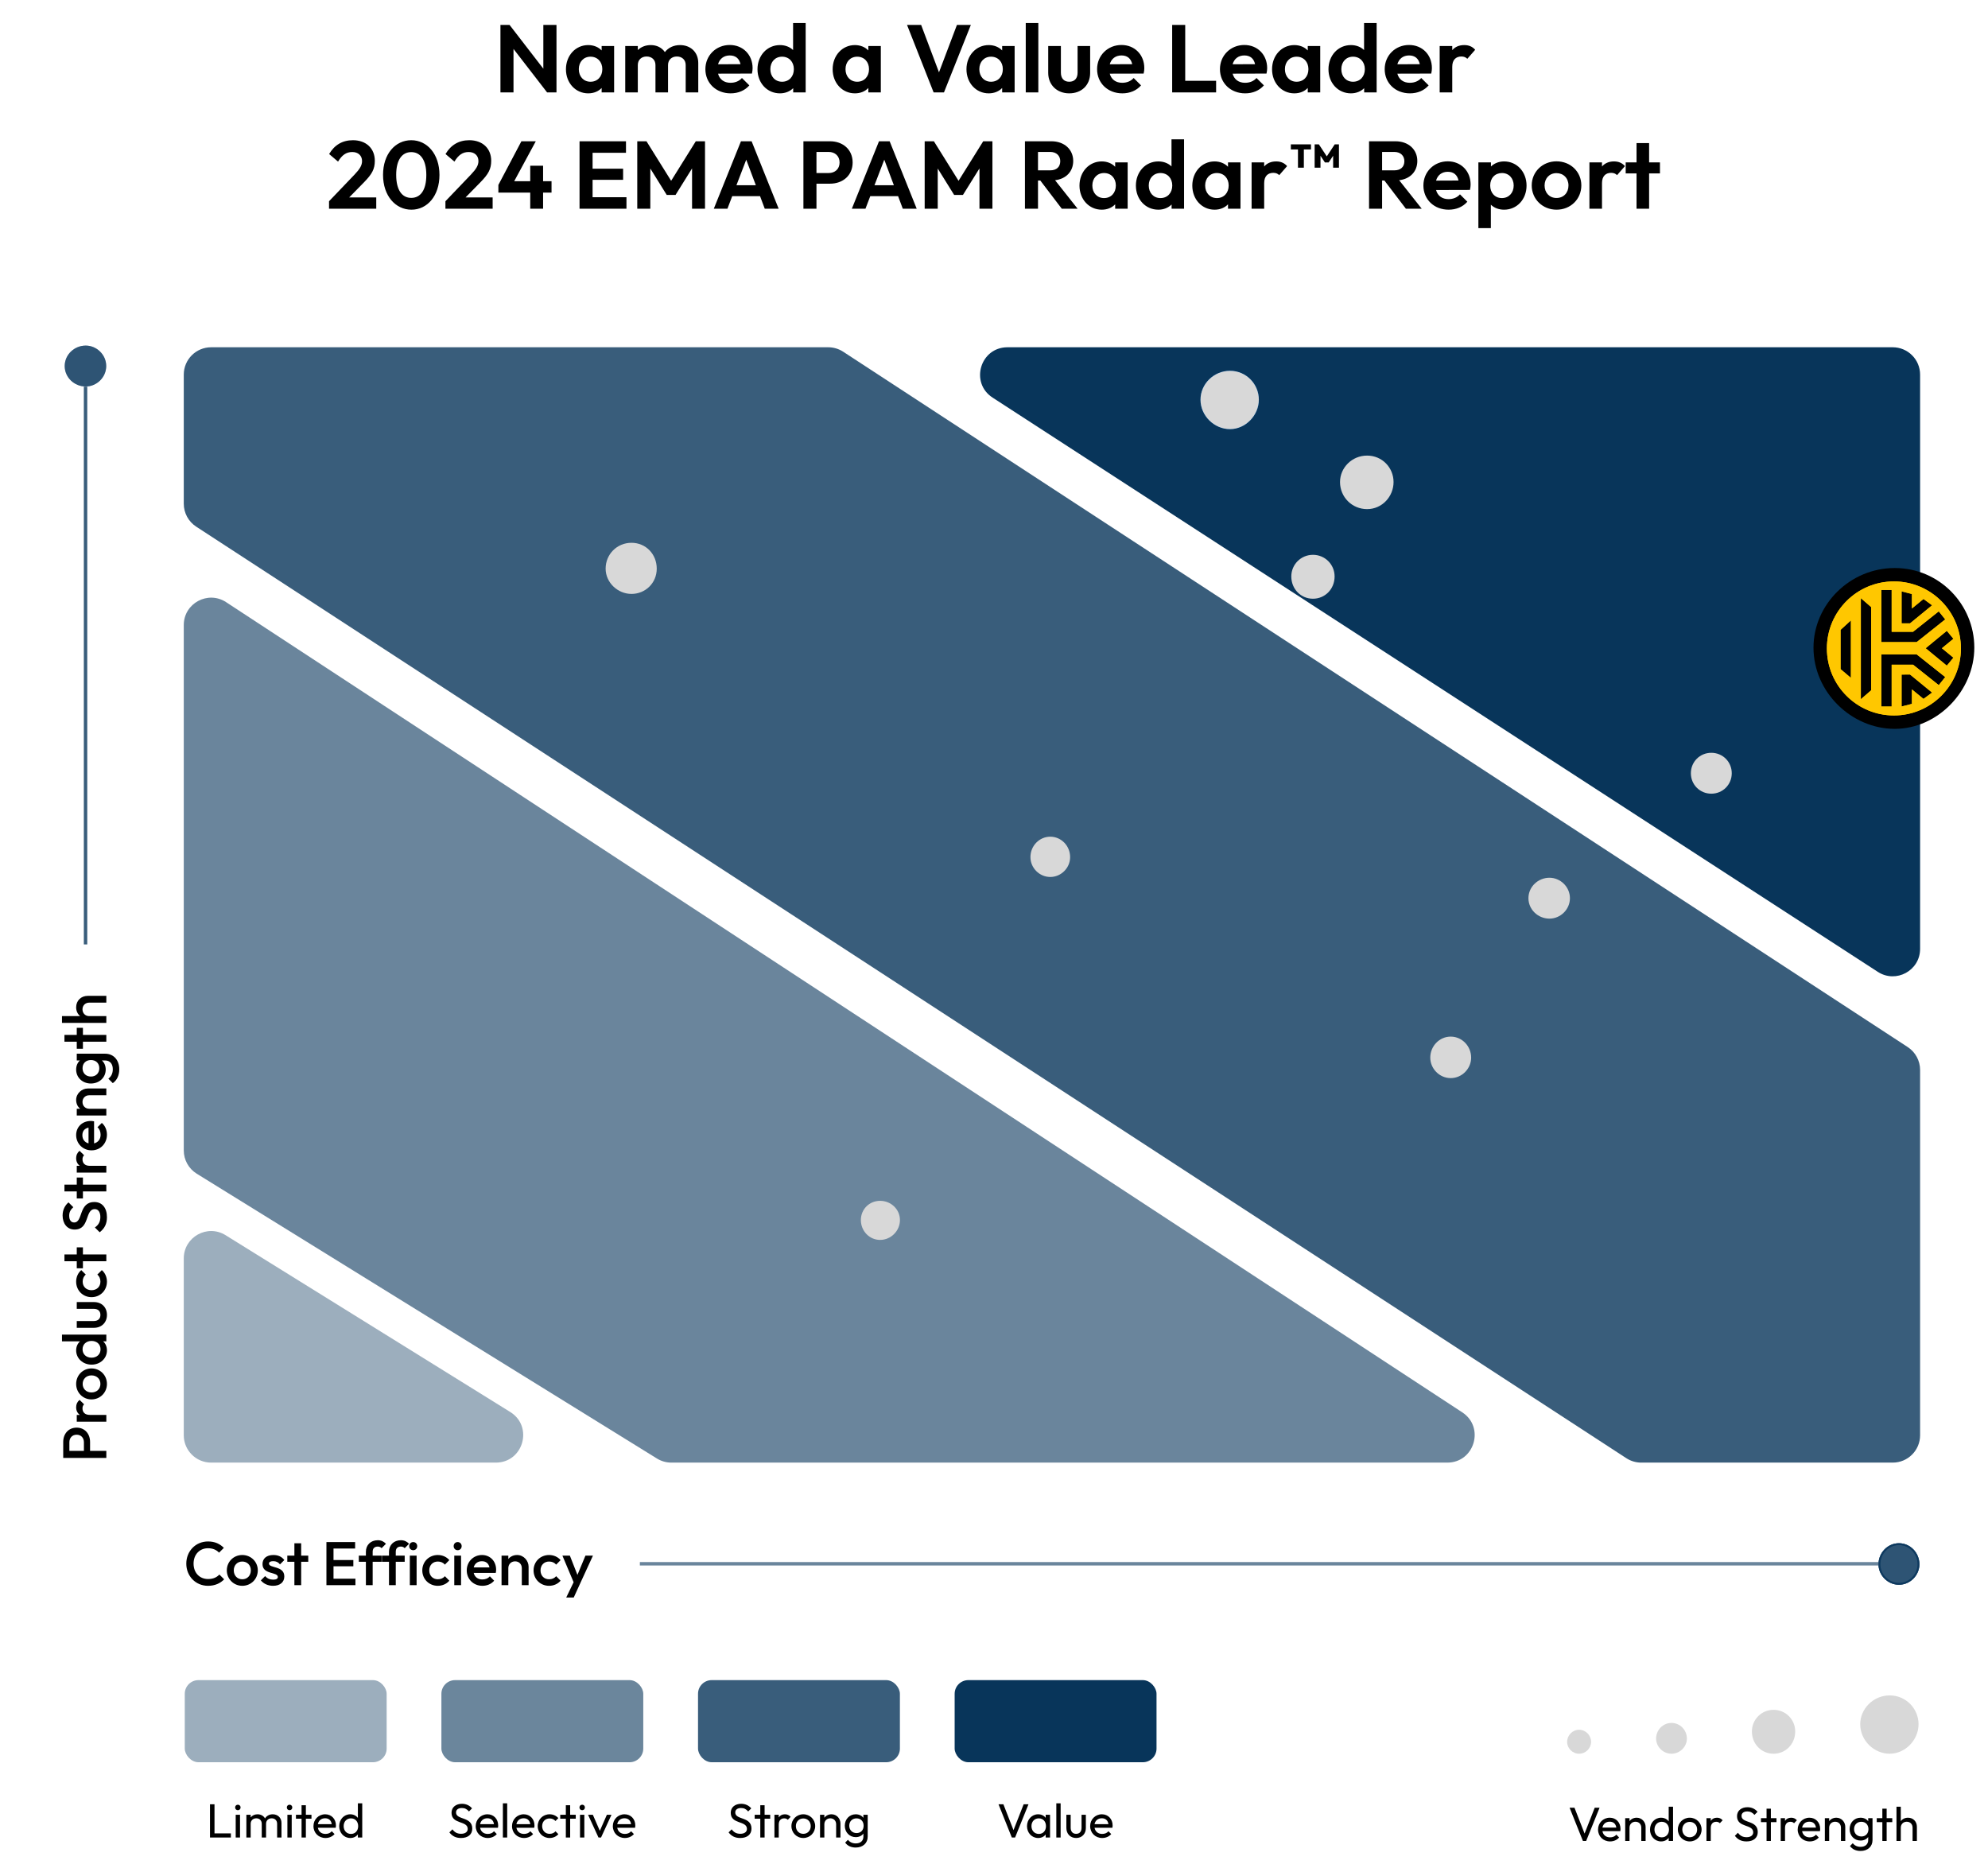
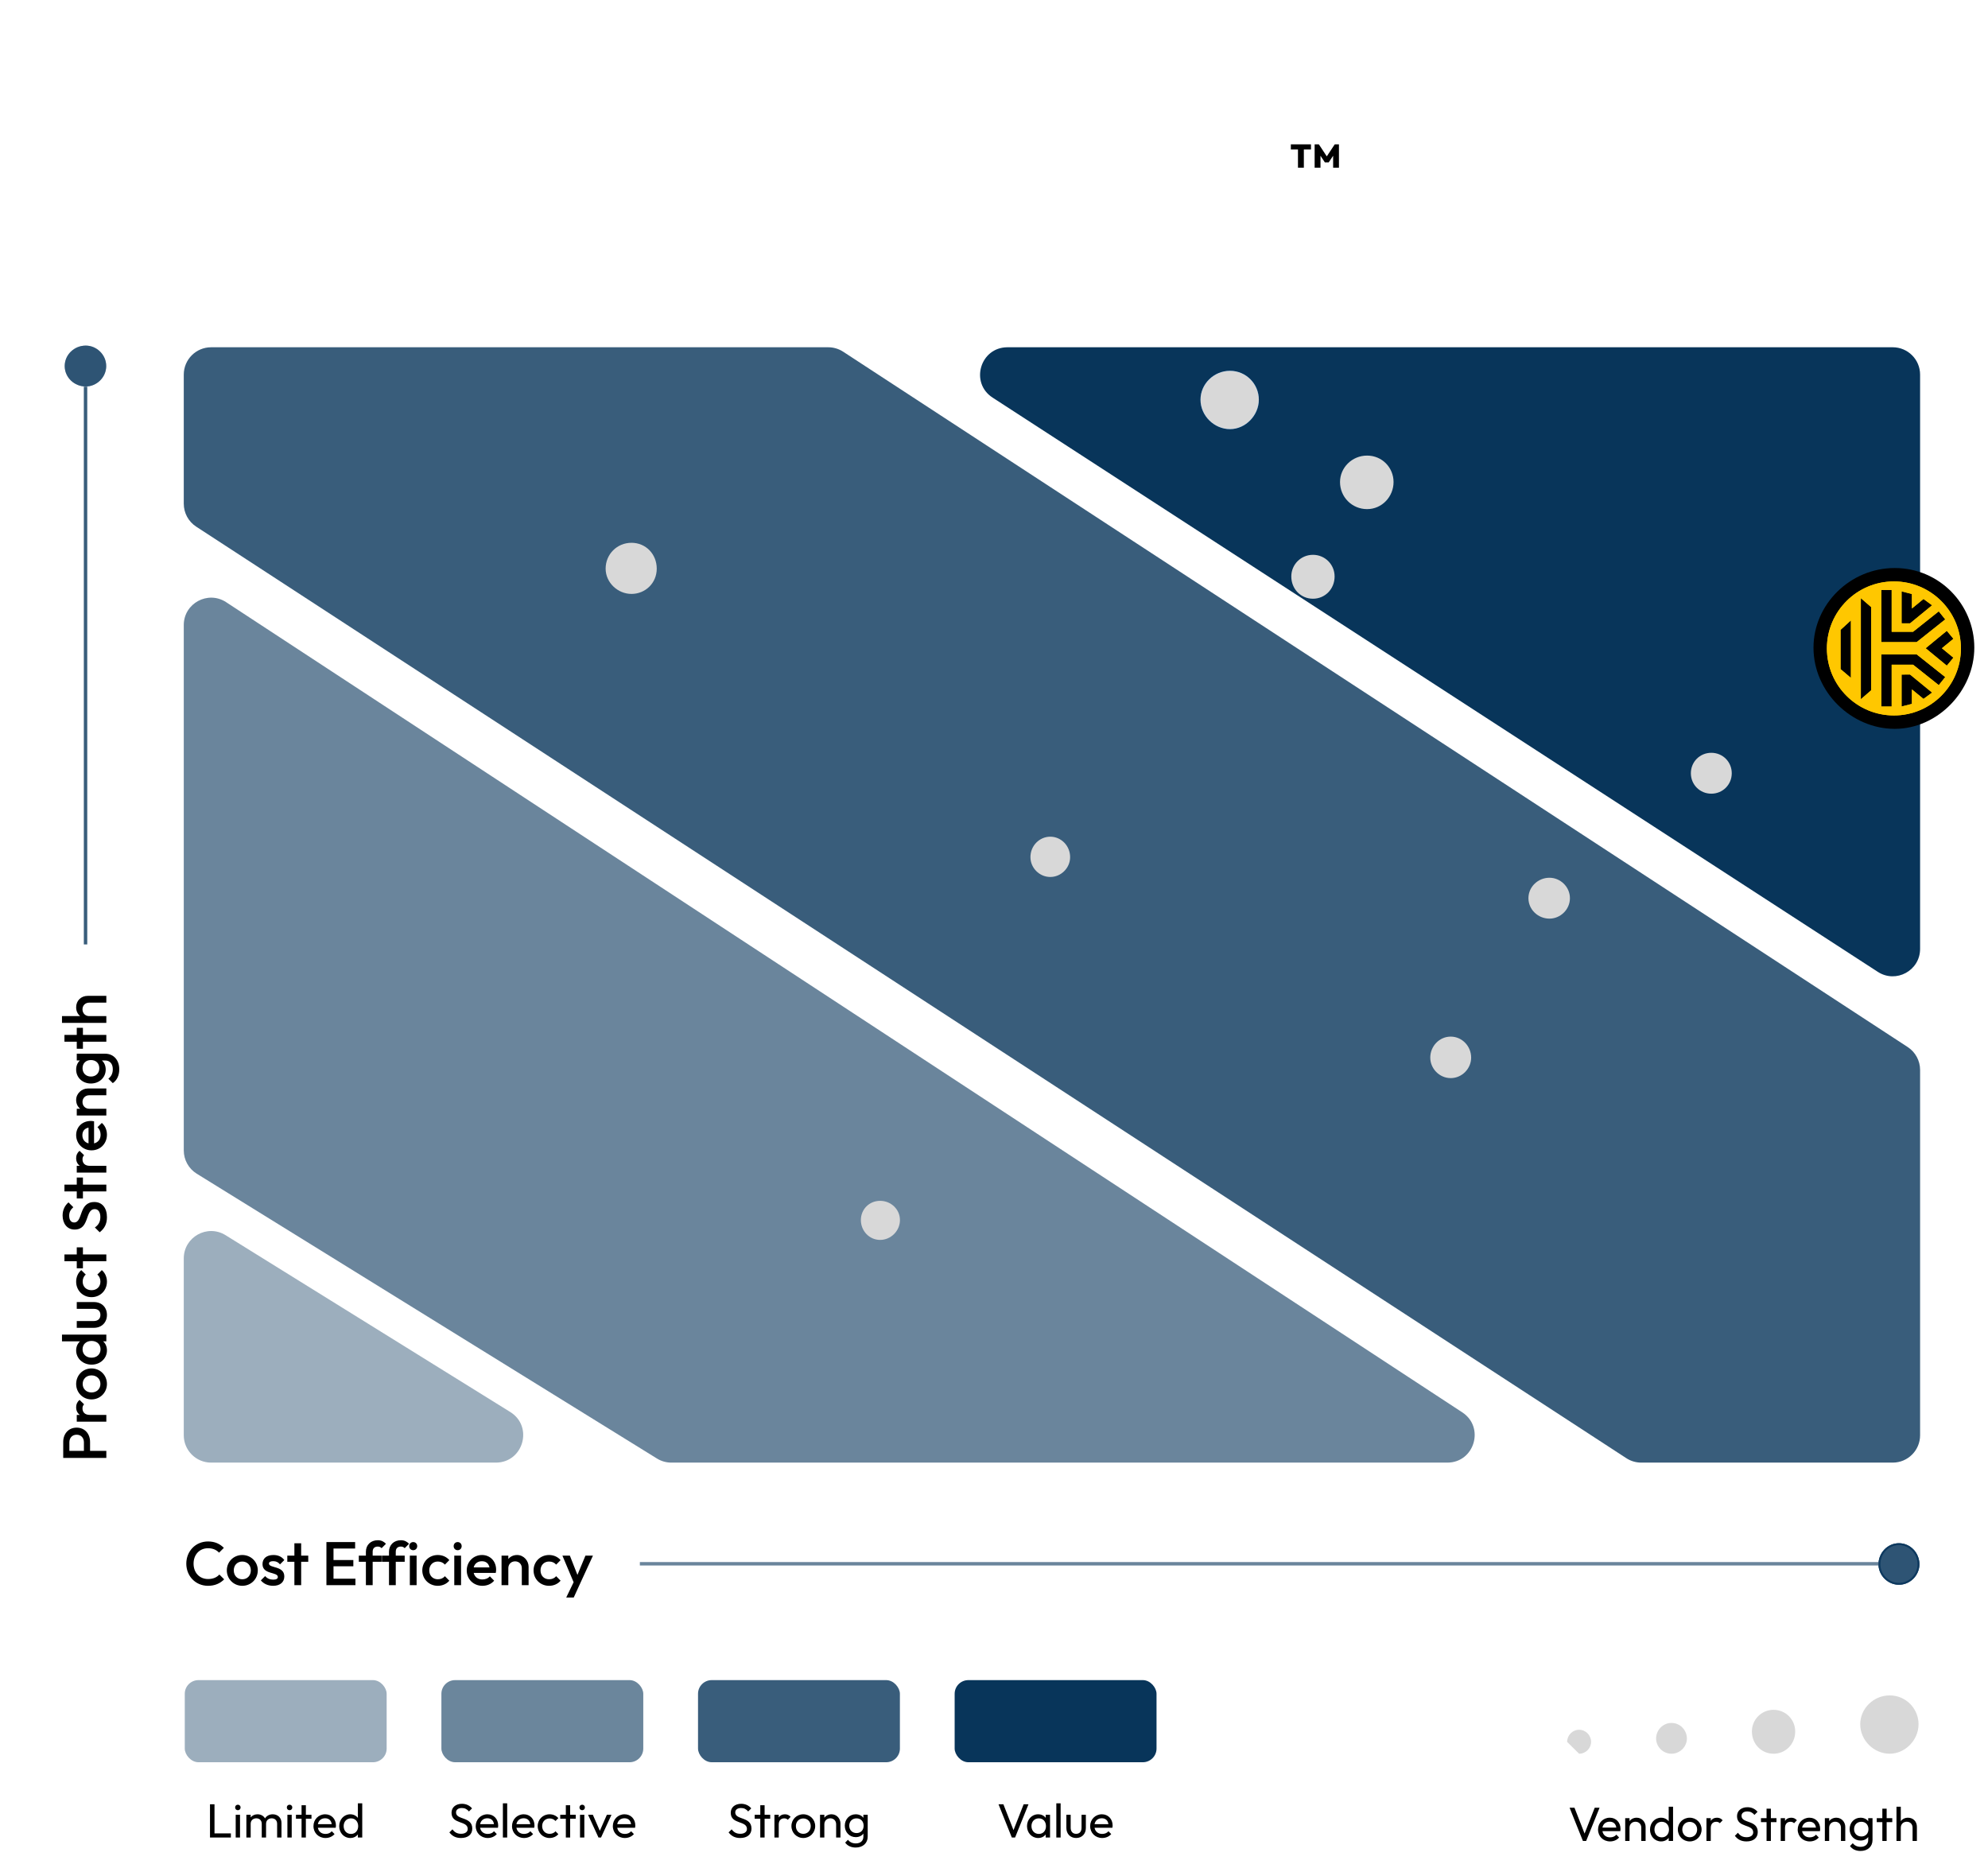
<svg xmlns="http://www.w3.org/2000/svg" width="581" height="546" viewBox="0 0 581 546" fill="none">
-   <path d="M146.257 27V7.285H148.922L158.793 20.073V7.285H162.635V27H159.887L150.072 14.296V27H146.257ZM171.906 27.28C168.204 27.28 165.4 24.252 165.4 20.241C165.4 16.231 168.204 13.174 171.906 13.174C173.505 13.174 174.907 13.763 175.832 14.745V13.454H179.478V27H175.832V25.71C174.907 26.692 173.533 27.28 171.906 27.28ZM169.158 20.213C169.158 22.373 170.56 23.887 172.579 23.887C174.626 23.887 176.029 22.373 176.029 20.213C176.029 18.082 174.626 16.567 172.579 16.567C170.56 16.567 169.158 18.082 169.158 20.213ZM182.728 27V13.454H186.402V14.632C187.355 13.707 188.674 13.174 190.188 13.174C191.927 13.174 193.413 13.903 194.311 15.221C195.348 13.903 196.919 13.174 198.742 13.174C201.742 13.174 204.07 15.165 204.07 18.418V27H200.396V19.007C200.396 17.437 199.274 16.511 197.816 16.511C196.358 16.511 195.236 17.437 195.236 19.007V27H191.562V19.007C191.562 17.437 190.44 16.511 188.982 16.511C187.524 16.511 186.402 17.437 186.402 19.007V27H182.728ZM213.526 27.28C209.292 27.28 206.151 24.308 206.151 20.213C206.151 16.203 209.264 13.146 213.274 13.146C217.144 13.146 219.949 16.006 219.949 19.905C219.949 20.381 219.892 20.886 219.752 21.503L209.852 21.531C210.301 23.214 211.619 24.195 213.498 24.195C214.844 24.195 216.022 23.719 216.836 22.793L218.995 24.953C217.649 26.495 215.714 27.28 213.526 27.28ZM209.852 18.783L216.415 18.755C216.05 17.1 214.985 16.203 213.274 16.203C211.535 16.203 210.301 17.184 209.852 18.783ZM227.942 27.28C224.184 27.28 221.379 24.252 221.379 20.241C221.379 16.231 224.184 13.174 227.942 13.174C229.484 13.174 230.83 13.707 231.784 14.632V6.724H235.458V27H231.812V25.766C230.858 26.72 229.484 27.28 227.942 27.28ZM225.137 20.213C225.137 22.373 226.539 23.887 228.559 23.887C230.606 23.887 232.008 22.373 232.008 20.213C232.008 18.082 230.606 16.567 228.559 16.567C226.539 16.567 225.137 18.082 225.137 20.213ZM249.85 27.28C246.148 27.28 243.344 24.252 243.344 20.241C243.344 16.231 246.148 13.174 249.85 13.174C251.449 13.174 252.851 13.763 253.776 14.745V13.454H257.422V27H253.776V25.71C252.851 26.692 251.477 27.28 249.85 27.28ZM247.102 20.213C247.102 22.373 248.504 23.887 250.523 23.887C252.57 23.887 253.973 22.373 253.973 20.213C253.973 18.082 252.57 16.567 250.523 16.567C248.504 16.567 247.102 18.082 247.102 20.213ZM272.852 27L265.084 7.285H269.207L274.423 21.139L279.667 7.285H283.734L275.881 27H272.852ZM288.959 27.28C285.257 27.28 282.453 24.252 282.453 20.241C282.453 16.231 285.257 13.174 288.959 13.174C290.558 13.174 291.96 13.763 292.885 14.745V13.454H296.531V27H292.885V25.71C291.96 26.692 290.586 27.28 288.959 27.28ZM286.211 20.213C286.211 22.373 287.613 23.887 289.632 23.887C291.68 23.887 293.082 22.373 293.082 20.213C293.082 18.082 291.68 16.567 289.632 16.567C287.613 16.567 286.211 18.082 286.211 20.213ZM299.781 27V6.724H303.455V27H299.781ZM312.488 27.28C308.898 27.28 306.346 24.812 306.346 21.307V13.454H310.048V21.223C310.048 22.905 310.945 23.887 312.488 23.887C314.03 23.887 314.927 22.933 314.927 21.223V13.454H318.601V21.307C318.601 24.869 316.105 27.28 312.488 27.28ZM328.005 27.28C323.77 27.28 320.629 24.308 320.629 20.213C320.629 16.203 323.742 13.146 327.753 13.146C331.623 13.146 334.427 16.006 334.427 19.905C334.427 20.381 334.371 20.886 334.231 21.503L324.331 21.531C324.78 23.214 326.098 24.195 327.977 24.195C329.323 24.195 330.501 23.719 331.314 22.793L333.474 24.953C332.128 26.495 330.193 27.28 328.005 27.28ZM324.331 18.783L330.894 18.755C330.529 17.1 329.463 16.203 327.753 16.203C326.014 16.203 324.78 17.184 324.331 18.783ZM342.569 27V7.285H346.384V23.607H355.414V27H342.569ZM363.91 27.28C359.675 27.28 356.534 24.308 356.534 20.213C356.534 16.203 359.647 13.146 363.657 13.146C367.528 13.146 370.332 16.006 370.332 19.905C370.332 20.381 370.276 20.886 370.136 21.503L360.236 21.531C360.685 23.214 362.003 24.195 363.882 24.195C365.228 24.195 366.406 23.719 367.219 22.793L369.379 24.953C368.032 26.495 366.097 27.28 363.91 27.28ZM360.236 18.783L366.798 18.755C366.434 17.1 365.368 16.203 363.657 16.203C361.919 16.203 360.685 17.184 360.236 18.783ZM378.269 27.28C374.567 27.28 371.763 24.252 371.763 20.241C371.763 16.231 374.567 13.174 378.269 13.174C379.868 13.174 381.27 13.763 382.195 14.745V13.454H385.841V27H382.195V25.71C381.27 26.692 379.896 27.28 378.269 27.28ZM375.521 20.213C375.521 22.373 376.923 23.887 378.942 23.887C380.989 23.887 382.392 22.373 382.392 20.213C382.392 18.082 380.989 16.567 378.942 16.567C376.923 16.567 375.521 18.082 375.521 20.213ZM394.812 27.28C391.054 27.28 388.25 24.252 388.25 20.241C388.25 16.231 391.054 13.174 394.812 13.174C396.355 13.174 397.701 13.707 398.654 14.632V6.724H402.328V27H398.682V25.766C397.729 26.72 396.355 27.28 394.812 27.28ZM392.008 20.213C392.008 22.373 393.41 23.887 395.429 23.887C397.477 23.887 398.879 22.373 398.879 20.213C398.879 18.082 397.477 16.567 395.429 16.567C393.41 16.567 392.008 18.082 392.008 20.213ZM412.057 27.28C407.822 27.28 404.681 24.308 404.681 20.213C404.681 16.203 407.794 13.146 411.804 13.146C415.674 13.146 418.479 16.006 418.479 19.905C418.479 20.381 418.423 20.886 418.283 21.503L408.383 21.531C408.832 23.214 410.15 24.195 412.029 24.195C413.375 24.195 414.553 23.719 415.366 22.793L417.525 24.953C416.179 26.495 414.244 27.28 412.057 27.28ZM408.383 18.783L414.945 18.755C414.581 17.1 413.515 16.203 411.804 16.203C410.065 16.203 408.832 17.184 408.383 18.783ZM420.751 27V13.454H424.425V14.66C425.238 13.707 426.416 13.174 427.93 13.174C429.248 13.174 430.286 13.595 431.127 14.548L428.828 17.184C428.379 16.736 427.846 16.511 427.089 16.511C425.49 16.511 424.425 17.493 424.425 19.512V27H420.751ZM103.595 51.044C105.166 49.389 105.811 48.324 105.811 47.062C105.811 45.435 104.633 44.426 102.95 44.426C101.211 44.426 99.949 45.295 98.799 47.23L96.191 45.015C97.762 42.35 100.09 40.976 103.146 40.976C107.017 40.976 109.541 43.388 109.541 46.978C109.541 49.418 108.727 50.876 106.372 53.288L102.053 57.691H109.961V61H96.163V58.812L103.595 51.044ZM120.246 61.28C115.591 61.28 111.945 57.242 111.945 51.1C111.945 44.986 115.535 40.976 120.19 40.976C124.817 40.976 128.435 44.986 128.435 51.128C128.435 57.27 124.845 61.28 120.246 61.28ZM115.787 51.1C115.787 55.587 117.526 57.831 120.19 57.831C122.882 57.831 124.593 55.587 124.593 51.128C124.593 46.697 122.854 44.454 120.19 44.454C117.526 44.454 115.787 46.669 115.787 51.1ZM137.61 51.044C139.181 49.389 139.826 48.324 139.826 47.062C139.826 45.435 138.648 44.426 136.965 44.426C135.226 44.426 133.964 45.295 132.814 47.23L130.206 45.015C131.777 42.35 134.105 40.976 137.161 40.976C141.032 40.976 143.556 43.388 143.556 46.978C143.556 49.418 142.742 50.876 140.387 53.288L136.068 57.691H143.976V61H130.178V58.812L137.61 51.044ZM145.651 54.045L152.382 41.285H156.589L150.279 52.951H154.962V48.436H158.72V52.951H161.188V56.288H158.72V61H154.962V56.288H145.651V54.045ZM169.372 61V41.285H182.946V44.65H173.186V49.305H182.105V52.559H173.186V57.635H183.086V61H169.372ZM186.243 61V41.285H188.935L196.143 52.839L203.35 41.285H206.042V61H202.256V49.221L197.433 56.962H194.853L190.057 49.249V61H186.243ZM208.612 61L216.548 41.285H219.661L227.57 61H223.503L222.129 57.326H213.996L212.594 61H208.612ZM215.23 54.129H220.895L218.091 46.669L215.23 54.129ZM234.801 61V41.285H242.569C246.327 41.285 249.187 43.697 249.187 47.483C249.187 51.269 246.327 53.68 242.569 53.68H238.615V61H234.801ZM238.615 50.567H242.176C243.999 50.567 245.373 49.418 245.373 47.483C245.373 45.575 243.999 44.398 242.176 44.398H238.615V50.567ZM248.953 61L256.89 41.285H260.003L267.911 61H263.845L262.47 57.326H254.338L252.935 61H248.953ZM255.571 54.129H261.236L258.432 46.669L255.571 54.129ZM270.24 61V41.285H272.932L280.139 52.839L287.347 41.285H290.039V61H286.253V49.221L281.429 56.962H278.849L274.054 49.249V61H270.24ZM299.544 61V41.285H307.256C311.07 41.285 313.65 43.697 313.65 47.034C313.65 50.119 311.575 52.278 308.35 52.671L314.941 61H310.313L304.031 52.755H303.358V61H299.544ZM303.358 49.782H306.92C308.799 49.782 309.864 48.773 309.864 47.09C309.864 45.575 308.799 44.398 306.92 44.398H303.358V49.782ZM321.988 61.28C318.286 61.28 315.482 58.252 315.482 54.241C315.482 50.231 318.286 47.174 321.988 47.174C323.587 47.174 324.989 47.763 325.914 48.745V47.455H329.56V61H325.914V59.71C324.989 60.691 323.615 61.28 321.988 61.28ZM319.24 54.213C319.24 56.373 320.642 57.887 322.661 57.887C324.709 57.887 326.111 56.373 326.111 54.213C326.111 52.082 324.709 50.567 322.661 50.567C320.642 50.567 319.24 52.082 319.24 54.213ZM338.531 61.28C334.774 61.28 331.969 58.252 331.969 54.241C331.969 50.231 334.774 47.174 338.531 47.174C340.074 47.174 341.42 47.707 342.374 48.632V40.724H346.047V61H342.402V59.766C341.448 60.72 340.074 61.28 338.531 61.28ZM335.727 54.213C335.727 56.373 337.129 57.887 339.148 57.887C341.196 57.887 342.598 56.373 342.598 54.213C342.598 52.082 341.196 50.567 339.148 50.567C337.129 50.567 335.727 52.082 335.727 54.213ZM354.963 61.28C351.261 61.28 348.456 58.252 348.456 54.241C348.456 50.231 351.261 47.174 354.963 47.174C356.561 47.174 357.963 47.763 358.889 48.745V47.455H362.535V61H358.889V59.71C357.963 60.691 356.589 61.28 354.963 61.28ZM352.214 54.213C352.214 56.373 353.616 57.887 355.636 57.887C357.683 57.887 359.085 56.373 359.085 54.213C359.085 52.082 357.683 50.567 355.636 50.567C353.616 50.567 352.214 52.082 352.214 54.213ZM365.785 61V47.455H369.459V48.66C370.272 47.707 371.45 47.174 372.964 47.174C374.282 47.174 375.32 47.595 376.161 48.548L373.862 51.184C373.413 50.736 372.88 50.511 372.123 50.511C370.524 50.511 369.459 51.493 369.459 53.512V61H365.785ZM400.11 61V41.285H407.822C411.636 41.285 414.217 43.697 414.217 47.034C414.217 50.119 412.141 52.278 408.916 52.671L415.507 61H410.879L404.597 52.755H403.924V61H400.11ZM403.924 49.782H407.486C409.365 49.782 410.431 48.773 410.431 47.09C410.431 45.575 409.365 44.398 407.486 44.398H403.924V49.782ZM423.368 61.28C419.133 61.28 415.992 58.308 415.992 54.213C415.992 50.203 419.105 47.146 423.115 47.146C426.985 47.146 429.79 50.007 429.79 53.905C429.79 54.382 429.734 54.886 429.594 55.503L419.694 55.531C420.143 57.214 421.461 58.196 423.34 58.196C424.686 58.196 425.864 57.719 426.677 56.793L428.836 58.953C427.49 60.495 425.555 61.28 423.368 61.28ZM419.694 52.783L426.256 52.755C425.892 51.1 424.826 50.203 423.115 50.203C421.376 50.203 420.143 51.184 419.694 52.783ZM439.578 61.28C438.035 61.28 436.661 60.748 435.708 59.822V66.665H432.062V47.455H435.736V48.66C436.689 47.735 438.035 47.174 439.578 47.174C443.336 47.174 446.14 50.231 446.14 54.241C446.14 58.252 443.336 61.28 439.578 61.28ZM435.511 54.213C435.511 56.373 436.914 57.887 438.933 57.887C440.952 57.887 442.382 56.373 442.382 54.213C442.382 52.082 440.952 50.567 438.961 50.567C436.914 50.567 435.511 52.054 435.511 54.213ZM454.915 61.28C450.821 61.28 447.652 58.196 447.652 54.185C447.652 50.231 450.793 47.146 454.887 47.146C459.01 47.146 462.151 50.203 462.151 54.185C462.151 58.196 459.01 61.28 454.915 61.28ZM451.41 54.213C451.41 56.345 452.84 57.859 454.887 57.859C456.962 57.859 458.393 56.345 458.393 54.213C458.393 52.082 456.934 50.596 454.887 50.596C452.84 50.596 451.41 52.11 451.41 54.213ZM464.516 61V47.455H468.19V48.66C469.003 47.707 470.181 47.174 471.695 47.174C473.013 47.174 474.051 47.595 474.892 48.548L472.593 51.184C472.144 50.736 471.611 50.511 470.854 50.511C469.255 50.511 468.19 51.493 468.19 53.512V61H464.516ZM478.284 61V50.68H475.114V47.455H478.284V41.818H481.957V47.455H485.126V50.68H481.957V61H478.284Z" fill="black" />
  <path d="M379.337 49V43.672H377.254V42.194H383.139V43.672H381.055V49H379.337ZM384.208 49V42.194H385.447L387.76 45.698L390.074 42.194H391.312V49H389.613V45.515L388.317 47.464H387.203L385.917 45.515V49H384.208Z" fill="black" />
  <path fill-rule="evenodd" clip-rule="evenodd" d="M549 457.151C549 453.813 551.637 451 554.975 451C558.313 451 560.949 453.813 560.949 457.151C560.949 460.312 558.313 463.126 554.975 463.126C551.637 463.126 549 460.312 549 457.151Z" fill="#08355A" fill-opacity="0.6" />
  <path d="M549.265 457.151C549.265 453.949 551.793 451.265 554.975 451.265C558.157 451.265 560.685 453.949 560.685 457.151C560.685 460.171 558.161 462.861 554.975 462.861C551.788 462.861 549.265 460.171 549.265 457.151Z" stroke="#08355A" stroke-opacity="0.6" stroke-width="0.529" />
  <g filter="url(#filter0_f_113_5333)">
    <path fill-rule="evenodd" clip-rule="evenodd" d="M549 457.151C549 453.813 551.637 451 554.975 451C558.313 451 560.949 453.813 560.949 457.151C560.949 460.312 558.313 463.126 554.975 463.126C551.637 463.126 549 460.312 549 457.151Z" fill="#08355A" fill-opacity="0.6" />
    <path d="M549.265 457.151C549.265 453.949 551.793 451.265 554.975 451.265C558.157 451.265 560.685 453.949 560.685 457.151C560.685 460.171 558.161 462.861 554.975 462.861C551.788 462.861 549.265 460.171 549.265 457.151Z" stroke="#08355A" stroke-opacity="0.6" stroke-width="0.529" />
  </g>
  <path d="M187 457L549 457" stroke="#08355A" stroke-opacity="0.6" />
  <path fill-rule="evenodd" clip-rule="evenodd" d="M25.063 112.949C21.725 112.949 18.912 110.313 18.912 106.975C18.912 103.637 21.725 101 25.063 101C28.224 101 31.038 103.637 31.038 106.975C31.038 110.313 28.224 112.949 25.063 112.949Z" fill="#08355A" fill-opacity="0.6" />
  <g filter="url(#filter1_f_113_5333)">
    <path fill-rule="evenodd" clip-rule="evenodd" d="M25.063 112.949C21.725 112.949 18.912 110.313 18.912 106.975C18.912 103.637 21.725 101 25.063 101C28.224 101 31.038 103.637 31.038 106.975C31.038 110.313 28.224 112.949 25.063 112.949Z" fill="#08355A" fill-opacity="0.6" />
  </g>
  <path d="M25 276L25 113" stroke="#395D7B" />
  <path d="M548.801 284.018C554.124 287.471 561.155 283.651 561.155 277.306V109.485C561.155 105.067 557.573 101.485 553.155 101.485H294.441C286.474 101.485 283.403 111.861 290.087 116.197L548.801 284.018Z" fill="#08355A" />
  <path d="M246.424 102.788C245.123 101.938 243.603 101.485 242.049 101.485L61.707 101.485C57.288 101.485 53.707 105.067 53.707 109.485V147.206C53.707 149.912 55.074 152.433 57.341 153.91L475.295 426.141C476.594 426.987 478.111 427.437 479.661 427.437H553.155C557.573 427.437 561.155 423.856 561.155 419.437V312.688C561.155 309.987 559.791 307.467 557.53 305.99L246.424 102.788Z" fill="#08355A" fill-opacity="0.8" />
  <path d="M422.969 427.437C430.917 427.437 434.002 417.103 427.354 412.746L66.092 175.982C60.772 172.495 53.707 176.312 53.707 182.673V336.201C53.707 338.972 55.141 341.545 57.497 343.003L191.995 426.24C193.26 427.023 194.718 427.437 196.205 427.437H422.969Z" fill="#08355A" fill-opacity="0.6" />
  <path d="M65.928 360.974C60.599 357.664 53.707 361.497 53.707 367.77V419.437C53.707 423.856 57.288 427.437 61.707 427.437H144.896C152.945 427.437 155.954 416.888 149.117 412.641L65.928 360.974Z" fill="#08355A" fill-opacity="0.4" />
  <path fill-rule="evenodd" clip-rule="evenodd" d="M530 189.257C530 176.662 540.662 166 553.743 166C566.824 166 577 176.662 577 189.257C577 201.851 566.338 213 553.743 213C541.149 213 530 202.338 530 189.257Z" fill="black" />
  <path fill-rule="evenodd" clip-rule="evenodd" d="M553.5 209.083C564.316 209.083 573.083 200.316 573.083 189.5C573.083 178.684 564.316 169.917 553.5 169.917C542.684 169.917 533.917 178.684 533.917 189.5C533.917 200.316 542.684 209.083 553.5 209.083ZM558.766 173.592L555.74 172.821V182.162L558.214 182.175L564.664 176.889L562.151 175.043L558.766 177.818V173.592ZM549.822 172.41H552.847V184.634H559.096L566.613 178.657L568.502 181.017L560.156 187.652H549.822V172.41ZM537.909 195.541L540.934 198.109V181.303L537.909 184.071V195.541ZM546.866 201.722L543.837 204.346V174.803L546.866 177.426V201.722ZM558.766 201.479L562.151 204.253L564.664 202.404L558.214 197.121L555.74 197.134V206.475L558.766 205.705V201.479ZM566.613 200.228L559.096 194.248H552.847V206.472H549.822V191.233H560.156L568.502 197.868L566.613 200.228ZM562.775 189.442L568.965 194.534L570.893 192.207L567.531 189.442L570.893 186.678L568.965 184.351L562.775 189.442Z" fill="#FFC700" />
  <path fill-rule="evenodd" clip-rule="evenodd" d="M553.5 209.083C564.316 209.083 573.083 200.316 573.083 189.5C573.083 178.684 564.316 169.917 553.5 169.917C542.684 169.917 533.917 178.684 533.917 189.5C533.917 200.316 542.684 209.083 553.5 209.083ZM558.766 173.592L555.74 172.821V182.162L558.214 182.175L564.664 176.889L562.151 175.043L558.766 177.818V173.592ZM549.822 172.41H552.847V184.634H559.096L566.613 178.657L568.502 181.017L560.156 187.652H549.822V172.41ZM537.909 195.541L540.934 198.109V181.303L537.909 184.071V195.541ZM546.866 201.722L543.837 204.346V174.803L546.866 177.426V201.722ZM558.766 201.479L562.151 204.253L564.664 202.404L558.214 197.121L555.74 197.134V206.475L558.766 205.705V201.479ZM566.613 200.228L559.096 194.248H552.847V206.472H549.822V191.233H560.156L568.502 197.868L566.613 200.228ZM562.775 189.442L568.965 194.534L570.893 192.207L567.531 189.442L570.893 186.678L568.965 184.351L562.775 189.442Z" fill="#FFC700" />
  <g filter="url(#filter2_d_113_5333)">
    <path fill-rule="evenodd" clip-rule="evenodd" d="M394.272 138.229C394.272 134.009 397.787 130.495 402.183 130.495C406.58 130.495 409.917 134.009 409.917 138.229C409.917 142.449 406.58 146.14 402.183 146.14C397.787 146.14 394.272 142.625 394.272 138.229Z" fill="#D8D8D8" />
    <path fill-rule="evenodd" clip-rule="evenodd" d="M254.239 353.909C254.239 350.748 256.7 348.287 259.861 348.287C263.022 348.287 265.659 350.748 265.659 353.909C265.659 357.07 263.022 359.707 259.861 359.707C256.7 359.707 254.239 357.07 254.239 353.909Z" fill="#D8D8D8" />
    <path fill-rule="evenodd" clip-rule="evenodd" d="M179.643 163.539C179.643 159.319 182.981 155.981 187.201 155.981C191.421 155.981 194.582 159.319 194.582 163.539C194.582 167.759 191.244 170.921 187.201 170.921C183.157 170.921 179.643 167.583 179.643 163.539Z" fill="#D8D8D8" />
    <path fill-rule="evenodd" clip-rule="evenodd" d="M303.796 247.845C303.796 244.507 306.433 241.87 309.594 241.87C312.756 241.87 315.393 244.507 315.393 247.845C315.393 251.006 312.756 253.643 309.594 253.643C306.433 253.643 303.796 251.006 303.796 247.845Z" fill="#D8D8D8" />
    <path fill-rule="evenodd" clip-rule="evenodd" d="M353.499 114.154C353.499 109.586 357.366 105.719 362.11 105.719C366.855 105.719 370.545 109.586 370.545 114.154C370.545 118.722 366.678 122.765 362.11 122.765C357.542 122.765 353.499 118.898 353.499 114.154Z" fill="#0668C4" />
    <path fill-rule="evenodd" clip-rule="evenodd" d="M420.646 306.446C420.646 303.108 423.283 300.295 426.621 300.295C429.959 300.295 432.596 303.108 432.596 306.446C432.596 309.607 429.959 312.421 426.621 312.421C423.283 312.421 420.646 309.607 420.646 306.446Z" fill="#D8D8D8" />
    <path fill-rule="evenodd" clip-rule="evenodd" d="M380.034 165.823C380.034 162.309 382.848 159.496 386.362 159.496C389.876 159.496 392.689 162.309 392.689 165.823C392.689 169.514 389.876 172.327 386.362 172.327C382.848 172.327 380.034 169.514 380.034 165.823Z" fill="#D8D8D8" />
    <path fill-rule="evenodd" clip-rule="evenodd" d="M449.337 259.843C449.337 256.505 452.15 253.868 455.488 253.868C458.65 253.868 461.463 256.505 461.463 259.843C461.463 263.18 458.65 265.817 455.488 265.817C452.15 265.817 449.337 263.18 449.337 259.843Z" fill="#D8D8D8" />
    <path fill-rule="evenodd" clip-rule="evenodd" d="M496.808 223.327C496.808 219.989 499.445 217.352 502.782 217.352C506.12 217.352 508.757 219.989 508.757 223.327C508.757 226.665 506.12 229.302 502.782 229.302C499.445 229.302 496.808 226.665 496.808 223.327Z" fill="#D8D8D8" />
    <path fill-rule="evenodd" clip-rule="evenodd" d="M353.499 114.154C353.499 109.586 357.366 105.719 362.11 105.719C366.855 105.719 370.545 109.586 370.545 114.154C370.545 118.722 366.678 122.765 362.11 122.765C357.542 122.765 353.499 118.898 353.499 114.154Z" fill="#D8D8D8" />
  </g>
  <path d="M60.799 463.438C57.127 463.438 54.445 460.576 54.445 456.958C54.445 453.358 57.127 450.478 60.799 450.478C62.833 450.478 64.273 451.198 65.425 452.35L64.021 453.754C63.265 452.944 62.203 452.458 60.799 452.458C58.315 452.458 56.569 454.312 56.569 456.958C56.569 459.622 58.315 461.458 60.799 461.458C62.329 461.458 63.355 460.954 64.111 460.144L65.515 461.548C64.363 462.718 62.815 463.438 60.799 463.438ZM70.806 463.438C68.286 463.438 66.288 461.44 66.288 458.92C66.288 456.418 68.268 454.438 70.806 454.438C73.344 454.438 75.342 456.4 75.342 458.92C75.342 461.458 73.362 463.438 70.806 463.438ZM68.322 458.92C68.322 460.45 69.348 461.53 70.806 461.53C72.282 461.53 73.308 460.45 73.308 458.92C73.308 457.408 72.264 456.346 70.806 456.346C69.348 456.346 68.322 457.426 68.322 458.92ZM79.814 463.438C78.356 463.438 77.06 462.862 76.232 461.854L77.492 460.594C78.086 461.296 78.86 461.638 79.85 461.638C80.732 461.638 81.2 461.368 81.2 460.864C81.2 459.298 76.718 460.234 76.718 457.102C76.718 455.446 77.924 454.438 79.904 454.438C81.29 454.438 82.37 454.942 83.09 455.914L81.83 457.174C81.326 456.544 80.696 456.238 79.85 456.238C79.058 456.238 78.608 456.49 78.608 456.94C78.608 458.362 83.09 457.516 83.09 460.702C83.09 462.394 81.83 463.438 79.814 463.438ZM86.037 463.258V456.418H83.967V454.618H86.037V451.018H88.017V454.618H90.087V456.418H88.017V463.258H86.037ZM95.399 463.258V450.658H103.787V452.548H97.469V455.914H103.265V457.732H97.469V461.368H103.877V463.258H95.399ZM106.934 453.484C106.934 451.504 108.356 450.118 110.408 450.118C111.452 450.118 112.154 450.496 112.802 451.162L111.524 452.44C111.236 452.152 110.93 451.972 110.408 451.972C109.454 451.972 108.914 452.512 108.914 453.466V454.618H111.524V456.418H108.914V463.258H106.934V456.418H104.864V454.618H106.934V453.484ZM113.684 453.484C113.684 451.504 115.106 450.118 117.158 450.118C118.202 450.118 118.904 450.496 119.552 451.162L118.274 452.44C117.986 452.152 117.68 451.972 117.158 451.972C116.204 451.972 115.664 452.512 115.664 453.466V454.618H118.274V456.418H115.664V463.258H113.684V456.418H111.614V454.618H113.684V453.484ZM119.774 463.258V454.618H121.754V463.258H119.774ZM119.594 451.846C119.594 451.18 120.08 450.658 120.764 450.658C121.448 450.658 121.934 451.18 121.934 451.846C121.934 452.512 121.448 453.034 120.764 453.034C120.08 453.034 119.594 452.512 119.594 451.846ZM127.953 463.438C125.379 463.438 123.417 461.476 123.417 458.938C123.417 456.4 125.379 454.438 127.953 454.438C129.285 454.438 130.509 454.978 131.319 455.932L130.023 457.246C129.519 456.652 128.799 456.346 127.953 456.346C126.477 456.346 125.451 457.408 125.451 458.938C125.451 460.468 126.477 461.53 127.953 461.53C128.799 461.53 129.519 461.224 130.023 460.63L131.319 461.944C130.509 462.898 129.285 463.438 127.953 463.438ZM132.764 463.258V454.618H134.744V463.258H132.764ZM132.584 451.846C132.584 451.18 133.07 450.658 133.754 450.658C134.438 450.658 134.924 451.18 134.924 451.846C134.924 452.512 134.438 453.034 133.754 453.034C133.07 453.034 132.584 452.512 132.584 451.846ZM140.979 463.438C138.387 463.438 136.407 461.512 136.407 458.938C136.407 456.4 138.369 454.438 140.871 454.438C143.265 454.438 144.993 456.256 144.993 458.74C144.993 459.028 144.957 459.316 144.885 459.676H138.441C138.729 460.864 139.665 461.584 140.961 461.584C141.843 461.584 142.635 461.278 143.157 460.666L144.417 461.944C143.571 462.934 142.329 463.438 140.979 463.438ZM138.441 458.056H143.049C142.797 456.904 142.041 456.256 140.835 456.256C139.611 456.256 138.729 456.94 138.441 458.056ZM152.502 458.272C152.502 457.12 151.692 456.292 150.54 456.292C149.388 456.292 148.56 457.12 148.56 458.272V463.258H146.58V454.618H148.56V455.608C149.154 454.87 150.072 454.438 151.134 454.438C153.078 454.438 154.482 456.148 154.482 457.84V463.258H152.502V458.272ZM160.472 463.438C157.898 463.438 155.936 461.476 155.936 458.938C155.936 456.4 157.898 454.438 160.472 454.438C161.804 454.438 163.028 454.978 163.838 455.932L162.542 457.246C162.038 456.652 161.318 456.346 160.472 456.346C158.996 456.346 157.97 457.408 157.97 458.938C157.97 460.468 158.996 461.53 160.472 461.53C161.318 461.53 162.038 461.224 162.542 460.63L163.838 461.944C163.028 462.898 161.804 463.438 160.472 463.438ZM165.482 466.858L167.642 462.394L164.366 454.618H166.544L168.758 460.252L171.098 454.618H173.294L169.28 463.348L167.678 466.858H165.482Z" fill="black" />
  <path d="M31.075 426.069L18.475 426.069L18.475 421.389C18.475 419.013 20.023 417.213 22.399 417.213C24.775 417.213 26.323 419.013 26.323 421.389L26.323 423.999L31.075 423.999L31.075 426.069ZM24.523 423.999L24.523 421.497C24.523 420.201 23.695 419.283 22.399 419.283C21.103 419.283 20.275 420.201 20.275 421.497L20.275 423.999L24.523 423.999ZM31.075 415.476L22.435 415.476L22.435 413.496L23.335 413.496C22.651 413.01 22.255 412.254 22.255 411.246C22.255 410.382 22.561 409.698 23.245 409.104L24.577 410.4C24.253 410.724 24.109 411.084 24.109 411.588C24.109 412.704 24.793 413.496 26.269 413.496L31.075 413.496L31.075 415.476ZM31.255 404.45C31.255 406.97 29.257 408.968 26.737 408.968C24.235 408.968 22.255 406.988 22.255 404.45C22.255 401.912 24.217 399.914 26.737 399.914C29.275 399.914 31.255 401.894 31.255 404.45ZM26.737 406.934C28.267 406.934 29.347 405.908 29.347 404.45C29.347 402.974 28.267 401.948 26.737 401.948C25.225 401.948 24.163 402.992 24.163 404.45C24.163 405.908 25.243 406.934 26.737 406.934ZM31.255 394.649C31.255 396.989 29.293 398.807 26.773 398.807C24.235 398.807 22.255 396.989 22.255 394.649C22.255 393.551 22.687 392.615 23.389 392.003L18.115 392.003L18.115 390.023L31.075 390.023L31.075 392.003L30.139 392.003C30.841 392.615 31.255 393.551 31.255 394.649ZM26.755 396.773C28.303 396.773 29.383 395.765 29.383 394.325C29.383 392.867 28.303 391.877 26.755 391.877C25.207 391.877 24.127 392.867 24.127 394.325C24.127 395.765 25.207 396.773 26.755 396.773ZM31.255 384.28C31.255 386.494 29.689 388.042 27.457 388.042L22.435 388.042L22.435 386.062L27.367 386.062C28.627 386.062 29.347 385.414 29.347 384.28C29.347 383.128 28.645 382.498 27.367 382.498L22.435 382.498L22.435 380.518L27.457 380.518C29.725 380.518 31.255 382.048 31.255 384.28ZM31.255 374.549C31.255 377.123 29.293 379.085 26.755 379.085C24.217 379.085 22.255 377.123 22.255 374.549C22.255 373.217 22.795 371.993 23.749 371.183L25.063 372.479C24.469 372.983 24.163 373.703 24.163 374.549C24.163 376.025 25.225 377.051 26.755 377.051C28.285 377.051 29.347 376.025 29.347 374.549C29.347 373.703 29.041 372.983 28.447 372.479L29.761 371.183C30.715 371.993 31.255 373.217 31.255 374.549ZM31.075 368.582L24.235 368.582L24.235 370.652L22.435 370.652L22.435 368.582L18.835 368.582L18.835 366.602L22.435 366.602L22.435 364.532L24.235 364.532L24.235 366.602L31.075 366.602L31.075 368.582ZM31.255 355.71C31.255 357.708 30.535 359.022 29.131 360.12L27.727 358.716C28.735 358.014 29.329 357.132 29.329 355.638C29.329 354.252 28.717 353.352 27.709 353.352C24.757 353.352 26.305 359.328 21.805 359.328C19.591 359.328 18.295 357.528 18.295 355.206C18.295 353.55 19.015 352.218 20.023 351.39L21.427 352.794C20.617 353.514 20.221 354.252 20.221 355.26C20.221 356.52 20.743 357.258 21.661 357.258C24.325 357.258 22.903 351.282 27.583 351.282C29.851 351.282 31.255 352.992 31.255 355.71ZM31.075 348.174L24.235 348.174L24.235 350.244L22.435 350.244L22.435 348.174L18.835 348.174L18.835 346.194L22.435 346.194L22.435 344.124L24.235 344.124L24.235 346.194L31.075 346.194L31.075 348.174ZM31.075 342.685L22.435 342.685L22.435 340.705L23.335 340.705C22.651 340.219 22.255 339.463 22.255 338.455C22.255 337.591 22.561 336.907 23.245 336.313L24.577 337.609C24.253 337.933 24.109 338.293 24.109 338.797C24.109 339.913 24.793 340.705 26.269 340.705L31.075 340.705L31.075 342.685ZM31.255 331.605C31.255 334.197 29.329 336.177 26.755 336.177C24.217 336.177 22.255 334.215 22.255 331.713C22.255 329.319 24.073 327.591 26.557 327.591C26.845 327.591 27.133 327.627 27.493 327.699L27.493 334.143C28.681 333.855 29.401 332.919 29.401 331.623C29.401 330.741 29.095 329.949 28.483 329.427L29.761 328.167C30.751 329.013 31.255 330.255 31.255 331.605ZM25.873 334.143L25.873 329.535C24.721 329.787 24.073 330.543 24.073 331.749C24.073 332.973 24.757 333.855 25.873 334.143ZM26.089 320.081C24.937 320.081 24.109 320.891 24.109 322.043C24.109 323.195 24.937 324.023 26.089 324.023L31.075 324.023L31.075 326.003L22.435 326.003L22.435 324.023L23.425 324.023C22.687 323.429 22.255 322.511 22.255 321.449C22.255 319.505 23.965 318.101 25.657 318.101L31.075 318.101L31.075 320.081L26.089 320.081ZM34.855 312.489C34.855 314.307 34.171 315.693 32.965 316.539L31.669 315.243C32.533 314.559 32.965 313.695 32.965 312.453C32.965 310.887 32.119 309.915 30.715 309.915L29.779 309.915C30.481 310.527 30.895 311.463 30.895 312.579C30.895 314.901 29.023 316.647 26.557 316.647C24.109 316.647 22.255 314.901 22.255 312.579C22.255 311.463 22.669 310.527 23.353 309.915L22.435 309.915L22.435 307.935L30.715 307.935C33.199 307.935 34.855 309.789 34.855 312.489ZM26.575 314.613C28.033 314.613 29.023 313.623 29.023 312.183C29.023 310.743 28.051 309.789 26.575 309.789C25.099 309.789 24.127 310.743 24.127 312.183C24.127 313.623 25.117 314.613 26.575 314.613ZM31.075 304.422L24.235 304.422L24.235 306.492L22.435 306.492L22.435 304.422L18.835 304.422L18.835 302.442L22.435 302.442L22.435 300.372L24.235 300.372L24.235 302.442L31.075 302.442L31.075 304.422ZM26.089 293.011C24.937 293.011 24.109 293.821 24.109 294.973C24.109 296.125 24.937 296.953 26.089 296.953L31.075 296.953L31.075 298.933L18.115 298.933L18.115 296.953L23.425 296.953C22.687 296.359 22.255 295.441 22.255 294.379C22.255 292.453 23.659 291.031 25.657 291.031L31.075 291.031L31.075 293.011L26.089 293.011Z" fill="black" />
  <rect x="54" y="491" width="59" height="24" rx="4" fill="#9CAEBD" />
  <path d="M61.372 537V527.284H62.688V535.796H67.476V537H61.372ZM68.886 537V530.35H70.146V537H68.886ZM68.718 528.208C68.718 527.76 69.054 527.41 69.516 527.41C69.978 527.41 70.314 527.76 70.314 528.208C70.314 528.67 69.978 529.02 69.516 529.02C69.054 529.02 68.718 528.67 68.718 528.208ZM72.003 537V530.35H73.263V531.12C73.711 530.546 74.439 530.21 75.265 530.21C76.217 530.21 77.029 530.658 77.449 531.414C77.911 530.658 78.751 530.21 79.703 530.21C81.131 530.21 82.265 531.176 82.265 532.73V537H80.991V532.982C80.991 531.988 80.319 531.386 79.409 531.386C78.485 531.386 77.757 531.988 77.757 532.968V537H76.497V532.982C76.497 531.988 75.825 531.386 74.901 531.386C73.991 531.386 73.263 531.988 73.263 532.968V537H72.003ZM83.994 537V530.35H85.254V537H83.994ZM83.826 528.208C83.826 527.76 84.162 527.41 84.624 527.41C85.086 527.41 85.422 527.76 85.422 528.208C85.422 528.67 85.086 529.02 84.624 529.02C84.162 529.02 83.826 528.67 83.826 528.208ZM88.132 537V531.498H86.495V530.35H88.132V527.564H89.392V530.35H91.031V531.498H89.392V537H88.132ZM95.126 537.14C93.124 537.14 91.612 535.656 91.612 533.668C91.612 531.722 93.11 530.21 95.042 530.21C96.862 530.21 98.178 531.582 98.178 533.472C98.178 533.668 98.164 533.878 98.108 534.144H92.9C93.096 535.264 93.936 535.95 95.126 535.95C95.868 535.95 96.526 535.698 96.96 535.166L97.772 535.992C97.128 536.734 96.176 537.14 95.126 537.14ZM92.9 533.094H96.946C96.806 532.016 96.12 531.372 95.014 531.372C93.894 531.372 93.096 532.044 92.9 533.094ZM102.366 537.14C100.532 537.14 99.132 535.628 99.132 533.682C99.132 531.722 100.532 530.21 102.366 530.21C103.29 530.21 104.102 530.616 104.592 531.274V527.004H105.866V537H104.592V536.09C104.102 536.748 103.304 537.14 102.366 537.14ZM100.434 533.668C100.434 535.012 101.316 535.95 102.576 535.95C103.822 535.95 104.676 535.012 104.676 533.682C104.676 532.338 103.822 531.4 102.562 531.4C101.316 531.4 100.434 532.338 100.434 533.668Z" fill="black" />
  <rect x="129" y="491" width="59" height="24" rx="4" fill="#6B869C" />
  <path d="M134.733 537.14C133.193 537.14 132.157 536.566 131.331 535.502L132.227 534.606C132.843 535.46 133.599 535.908 134.775 535.908C135.923 535.908 136.693 535.376 136.693 534.494C136.693 531.988 131.961 533.234 131.961 529.762C131.961 528.124 133.277 527.144 135.013 527.144C136.287 527.144 137.309 527.69 137.953 528.488L137.057 529.384C136.483 528.712 135.853 528.376 134.985 528.376C133.935 528.376 133.277 528.852 133.277 529.678C133.277 531.96 138.023 530.798 138.023 534.396C138.023 536.118 136.749 537.14 134.733 537.14ZM142.543 537.14C140.541 537.14 139.029 535.656 139.029 533.668C139.029 531.722 140.527 530.21 142.459 530.21C144.279 530.21 145.595 531.582 145.595 533.472C145.595 533.668 145.581 533.878 145.525 534.144H140.317C140.513 535.264 141.353 535.95 142.543 535.95C143.285 535.95 143.943 535.698 144.377 535.166L145.189 535.992C144.545 536.734 143.593 537.14 142.543 537.14ZM140.317 533.094H144.363C144.223 532.016 143.537 531.372 142.431 531.372C141.311 531.372 140.513 532.044 140.317 533.094ZM146.969 537V527.004H148.229V537H146.969ZM153.152 537.14C151.15 537.14 149.638 535.656 149.638 533.668C149.638 531.722 151.136 530.21 153.068 530.21C154.888 530.21 156.204 531.582 156.204 533.472C156.204 533.668 156.19 533.878 156.134 534.144H150.926C151.122 535.264 151.962 535.95 153.152 535.95C153.894 535.95 154.552 535.698 154.986 535.166L155.798 535.992C155.154 536.734 154.202 537.14 153.152 537.14ZM150.926 533.094H154.972C154.832 532.016 154.146 531.372 153.04 531.372C151.92 531.372 151.122 532.044 150.926 533.094ZM160.616 537.14C158.656 537.14 157.144 535.628 157.144 533.668C157.144 531.722 158.656 530.21 160.616 530.21C161.638 530.21 162.548 530.616 163.178 531.33L162.338 532.17C161.918 531.68 161.316 531.428 160.616 531.428C159.356 531.428 158.446 532.352 158.446 533.668C158.446 534.984 159.356 535.922 160.616 535.922C161.33 535.922 161.932 535.67 162.352 535.18L163.178 536.02C162.562 536.734 161.638 537.14 160.616 537.14ZM165.368 537V531.498H163.73V530.35H165.368V527.564H166.628V530.35H168.266V531.498H166.628V537H165.368ZM169.514 537V530.35H170.774V537H169.514ZM169.346 528.208C169.346 527.76 169.682 527.41 170.144 527.41C170.606 527.41 170.942 527.76 170.942 528.208C170.942 528.67 170.606 529.02 170.144 529.02C169.682 529.02 169.346 528.67 169.346 528.208ZM174.913 537L171.861 530.35H173.261L175.305 535.04L177.363 530.35H178.707L175.655 537H174.913ZM182.615 537.14C180.613 537.14 179.101 535.656 179.101 533.668C179.101 531.722 180.599 530.21 182.531 530.21C184.351 530.21 185.667 531.582 185.667 533.472C185.667 533.668 185.653 533.878 185.597 534.144H180.389C180.585 535.264 181.425 535.95 182.615 535.95C183.357 535.95 184.015 535.698 184.449 535.166L185.261 535.992C184.617 536.734 183.665 537.14 182.615 537.14ZM180.389 533.094H184.435C184.295 532.016 183.609 531.372 182.503 531.372C181.383 531.372 180.585 532.044 180.389 533.094Z" fill="black" />
  <rect x="204" y="491" width="59" height="24" rx="4" fill="#395D7B" />
  <path d="M216.336 537.14C214.796 537.14 213.76 536.566 212.934 535.502L213.83 534.606C214.446 535.46 215.202 535.908 216.378 535.908C217.526 535.908 218.296 535.376 218.296 534.494C218.296 531.988 213.564 533.234 213.564 529.762C213.564 528.124 214.88 527.144 216.616 527.144C217.89 527.144 218.912 527.69 219.556 528.488L218.66 529.384C218.086 528.712 217.456 528.376 216.588 528.376C215.538 528.376 214.88 528.852 214.88 529.678C214.88 531.96 219.626 530.798 219.626 534.396C219.626 536.118 218.352 537.14 216.336 537.14ZM222.198 537V531.498H220.56V530.35H222.198V527.564H223.458V530.35H225.096V531.498H223.458V537H222.198ZM226.33 537V530.35H227.59V531.134C227.968 530.546 228.584 530.21 229.396 530.21C230.068 530.21 230.6 530.434 231.062 530.966L230.236 531.82C229.942 531.526 229.62 531.4 229.186 531.4C228.248 531.4 227.59 532.002 227.59 533.206V537H226.33ZM234.769 537.14C232.823 537.14 231.297 535.6 231.297 533.654C231.297 531.722 232.809 530.21 234.769 530.21C236.701 530.21 238.241 531.722 238.241 533.654C238.241 535.614 236.715 537.14 234.769 537.14ZM232.599 533.654C232.599 534.97 233.509 535.922 234.769 535.922C236.029 535.922 236.939 534.97 236.939 533.654C236.939 532.352 236.015 531.428 234.769 531.428C233.509 531.428 232.599 532.366 232.599 533.654ZM244.364 533.122C244.364 532.1 243.664 531.386 242.656 531.386C241.648 531.386 240.92 532.114 240.92 533.122V537H239.66V530.35H240.92V531.218C241.382 530.588 242.138 530.21 243.02 530.21C244.546 530.21 245.624 531.484 245.624 532.87V537H244.364V533.122ZM250.088 539.926C248.716 539.926 247.652 539.408 247.008 538.484L247.82 537.658C248.352 538.344 249.094 538.722 250.116 538.722C251.474 538.722 252.328 537.966 252.328 536.734V535.852C251.852 536.496 251.054 536.888 250.088 536.888C248.268 536.888 246.896 535.46 246.896 533.542C246.896 531.652 248.268 530.21 250.088 530.21C251.054 530.21 251.852 530.602 252.328 531.246V530.35H253.588V536.734C253.588 538.652 252.174 539.926 250.088 539.926ZM248.198 533.542C248.198 534.816 249.08 535.698 250.34 535.698C251.572 535.698 252.398 534.844 252.398 533.556C252.398 532.268 251.572 531.4 250.326 531.4C249.066 531.4 248.198 532.282 248.198 533.542Z" fill="black" />
  <rect x="279" y="491" width="59" height="24" rx="4" fill="#08355A" />
  <path d="M295.709 537L291.817 527.284H293.245L296.199 534.844L299.167 527.284H300.581L296.661 537H295.709ZM303.393 537.14C301.559 537.14 300.145 535.628 300.145 533.682C300.145 531.736 301.559 530.21 303.393 530.21C304.331 530.21 305.129 530.602 305.605 531.246V530.35H306.879V537H305.605V536.104C305.129 536.748 304.345 537.14 303.393 537.14ZM301.447 533.668C301.447 534.998 302.343 535.95 303.603 535.95C304.849 535.95 305.689 535.026 305.689 533.682C305.689 532.324 304.849 531.4 303.589 531.4C302.329 531.4 301.447 532.338 301.447 533.668ZM308.713 537V527.004H309.973V537H308.713ZM314.505 537.14C312.825 537.14 311.649 535.936 311.649 534.214V530.35H312.909V534.158C312.909 535.25 313.511 535.922 314.505 535.922C315.499 535.922 316.087 535.264 316.087 534.158V530.35H317.347V534.214C317.347 535.95 316.185 537.14 314.505 537.14ZM322.115 537.14C320.113 537.14 318.601 535.656 318.601 533.668C318.601 531.722 320.099 530.21 322.031 530.21C323.851 530.21 325.167 531.582 325.167 533.472C325.167 533.668 325.153 533.878 325.097 534.144H319.889C320.085 535.264 320.925 535.95 322.115 535.95C322.857 535.95 323.515 535.698 323.949 535.166L324.761 535.992C324.117 536.734 323.165 537.14 322.115 537.14ZM319.889 533.094H323.935C323.795 532.016 323.109 531.372 322.003 531.372C320.883 531.372 320.085 532.044 319.889 533.094Z" fill="black" />
  <rect width="102.702" height="17.047" transform="translate(458 495.466)" fill="white" />
-   <path fill-rule="evenodd" clip-rule="evenodd" d="M458 509.064C458 507.137 459.545 505.513 461.5 505.513C463.455 505.513 465 507.137 465 509.064C465 510.889 463.455 512.513 461.5 512.513C459.545 512.513 458 510.889 458 509.064Z" fill="#D8D8D8" />
+   <path fill-rule="evenodd" clip-rule="evenodd" d="M458 509.064C458 507.137 459.545 505.513 461.5 505.513C463.455 505.513 465 507.137 465 509.064C465 510.889 463.455 512.513 461.5 512.513Z" fill="#D8D8D8" />
  <path fill-rule="evenodd" clip-rule="evenodd" d="M484 508.079C484 505.601 485.986 503.513 488.5 503.513C491.014 503.513 493 505.601 493 508.079C493 510.425 491.014 512.513 488.5 512.513C485.986 512.513 484 510.425 484 508.079Z" fill="#D8D8D8" />
  <path fill-rule="evenodd" clip-rule="evenodd" d="M512 506.009C512 502.495 514.813 499.682 518.328 499.682C521.842 499.682 524.655 502.495 524.655 506.009C524.655 509.7 521.842 512.513 518.328 512.513C514.813 512.513 512 509.7 512 506.009Z" fill="#D8D8D8" />
  <path fill-rule="evenodd" clip-rule="evenodd" d="M543.655 503.902C543.655 499.334 547.522 495.466 552.267 495.466C557.011 495.466 560.702 499.334 560.702 503.902C560.702 508.47 556.835 512.513 552.267 512.513C547.699 512.513 543.655 508.646 543.655 503.902Z" fill="#D8D8D8" />
  <path d="M462.609 538L458.717 528.284H460.145L463.099 535.844L466.067 528.284H467.481L463.561 538H462.609ZM470.545 538.14C468.543 538.14 467.031 536.656 467.031 534.668C467.031 532.722 468.529 531.21 470.461 531.21C472.281 531.21 473.597 532.582 473.597 534.472C473.597 534.668 473.583 534.878 473.527 535.144H468.319C468.515 536.264 469.355 536.95 470.545 536.95C471.287 536.95 471.945 536.698 472.379 536.166L473.191 536.992C472.547 537.734 471.595 538.14 470.545 538.14ZM468.319 534.094H472.365C472.225 533.016 471.539 532.372 470.433 532.372C469.313 532.372 468.515 533.044 468.319 534.094ZM479.675 534.122C479.675 533.1 478.975 532.386 477.967 532.386C476.959 532.386 476.231 533.114 476.231 534.122V538H474.971V531.35H476.231V532.218C476.693 531.588 477.449 531.21 478.331 531.21C479.857 531.21 480.935 532.484 480.935 533.87V538H479.675V534.122ZM485.455 538.14C483.621 538.14 482.221 536.628 482.221 534.682C482.221 532.722 483.621 531.21 485.455 531.21C486.379 531.21 487.191 531.616 487.681 532.274V528.004H488.955V538H487.681V537.09C487.191 537.748 486.393 538.14 485.455 538.14ZM483.523 534.668C483.523 536.012 484.405 536.95 485.665 536.95C486.911 536.95 487.765 536.012 487.765 534.682C487.765 533.338 486.911 532.4 485.651 532.4C484.405 532.4 483.523 533.338 483.523 534.668ZM493.827 538.14C491.881 538.14 490.355 536.6 490.355 534.654C490.355 532.722 491.867 531.21 493.827 531.21C495.759 531.21 497.299 532.722 497.299 534.654C497.299 536.614 495.773 538.14 493.827 538.14ZM491.657 534.654C491.657 535.97 492.567 536.922 493.827 536.922C495.087 536.922 495.997 535.97 495.997 534.654C495.997 533.352 495.073 532.428 493.827 532.428C492.567 532.428 491.657 533.366 491.657 534.654ZM498.719 538V531.35H499.979V532.134C500.357 531.546 500.973 531.21 501.785 531.21C502.457 531.21 502.989 531.434 503.451 531.966L502.625 532.82C502.331 532.526 502.009 532.4 501.575 532.4C500.637 532.4 499.979 533.002 499.979 534.206V538H498.719ZM510.422 538.14C508.882 538.14 507.846 537.566 507.02 536.502L507.916 535.606C508.532 536.46 509.288 536.908 510.464 536.908C511.612 536.908 512.382 536.376 512.382 535.494C512.382 532.988 507.65 534.234 507.65 530.762C507.65 529.124 508.966 528.144 510.702 528.144C511.976 528.144 512.998 528.69 513.642 529.488L512.746 530.384C512.172 529.712 511.542 529.376 510.674 529.376C509.624 529.376 508.966 529.852 508.966 530.678C508.966 532.96 513.712 531.798 513.712 535.396C513.712 537.118 512.438 538.14 510.422 538.14ZM516.284 538V532.498H514.646V531.35H516.284V528.564H517.544V531.35H519.182V532.498H517.544V538H516.284ZM520.416 538V531.35H521.676V532.134C522.054 531.546 522.67 531.21 523.482 531.21C524.154 531.21 524.686 531.434 525.148 531.966L524.322 532.82C524.028 532.526 523.706 532.4 523.272 532.4C522.334 532.4 521.676 533.002 521.676 534.206V538H520.416ZM528.897 538.14C526.895 538.14 525.383 536.656 525.383 534.668C525.383 532.722 526.881 531.21 528.813 531.21C530.633 531.21 531.949 532.582 531.949 534.472C531.949 534.668 531.935 534.878 531.879 535.144H526.671C526.867 536.264 527.707 536.95 528.897 536.95C529.639 536.95 530.297 536.698 530.731 536.166L531.543 536.992C530.899 537.734 529.947 538.14 528.897 538.14ZM526.671 534.094H530.717C530.577 533.016 529.891 532.372 528.785 532.372C527.665 532.372 526.867 533.044 526.671 534.094ZM538.026 534.122C538.026 533.1 537.326 532.386 536.318 532.386C535.31 532.386 534.582 533.114 534.582 534.122V538H533.322V531.35H534.582V532.218C535.044 531.588 535.8 531.21 536.682 531.21C538.208 531.21 539.286 532.484 539.286 533.87V538H538.026V534.122ZM543.75 540.926C542.378 540.926 541.314 540.408 540.67 539.484L541.482 538.658C542.014 539.344 542.756 539.722 543.778 539.722C545.136 539.722 545.99 538.966 545.99 537.734V536.852C545.514 537.496 544.716 537.888 543.75 537.888C541.93 537.888 540.558 536.46 540.558 534.542C540.558 532.652 541.93 531.21 543.75 531.21C544.716 531.21 545.514 531.602 545.99 532.246V531.35H547.25V537.734C547.25 539.652 545.836 540.926 543.75 540.926ZM541.86 534.542C541.86 535.816 542.742 536.698 544.002 536.698C545.234 536.698 546.06 535.844 546.06 534.556C546.06 533.268 545.234 532.4 543.988 532.4C542.728 532.4 541.86 533.282 541.86 534.542ZM550.122 538V532.498H548.484V531.35H550.122V528.564H551.382V531.35H553.02V532.498H551.382V538H550.122ZM558.958 534.122C558.958 533.1 558.258 532.386 557.25 532.386C556.242 532.386 555.514 533.114 555.514 534.122V538H554.254V528.004H555.514V532.218C555.976 531.588 556.732 531.21 557.614 531.21C559.126 531.21 560.218 532.316 560.218 533.87V538H558.958V534.122Z" fill="black" />
  <defs>
    <filter id="filter0_f_113_5333" x="545" y="447" width="19.95" height="20.126" filterUnits="userSpaceOnUse" color-interpolation-filters="sRGB">
      <feFlood flood-opacity="0" result="BackgroundImageFix" />
      <feBlend mode="normal" in="SourceGraphic" in2="BackgroundImageFix" result="shape" />
      <feGaussianBlur stdDeviation="2" result="effect1_foregroundBlur_113_5333" />
    </filter>
    <filter id="filter1_f_113_5333" x="14.912" y="97" width="20.126" height="19.949" filterUnits="userSpaceOnUse" color-interpolation-filters="sRGB">
      <feFlood flood-opacity="0" result="BackgroundImageFix" />
      <feBlend mode="normal" in="SourceGraphic" in2="BackgroundImageFix" result="shape" />
      <feGaussianBlur stdDeviation="2" result="effect1_foregroundBlur_113_5333" />
    </filter>
    <filter id="filter2_d_113_5333" x="169.06" y="100.427" width="344.989" height="269.863" filterUnits="userSpaceOnUse" color-interpolation-filters="sRGB">
      <feFlood flood-opacity="0" result="BackgroundImageFix" />
      <feColorMatrix in="SourceAlpha" type="matrix" values="0 0 0 0 0 0 0 0 0 0 0 0 0 0 0 0 0 0 127 0" result="hardAlpha" />
      <feOffset dx="-2.646" dy="2.646" />
      <feGaussianBlur stdDeviation="3.969" />
      <feComposite in2="hardAlpha" operator="out" />
      <feColorMatrix type="matrix" values="0 0 0 0 0 0 0 0 0 0 0 0 0 0 0 0 0 0 0.35 0" />
      <feBlend mode="normal" in2="BackgroundImageFix" result="effect1_dropShadow_113_5333" />
      <feBlend mode="normal" in="SourceGraphic" in2="effect1_dropShadow_113_5333" result="shape" />
    </filter>
  </defs>
</svg>